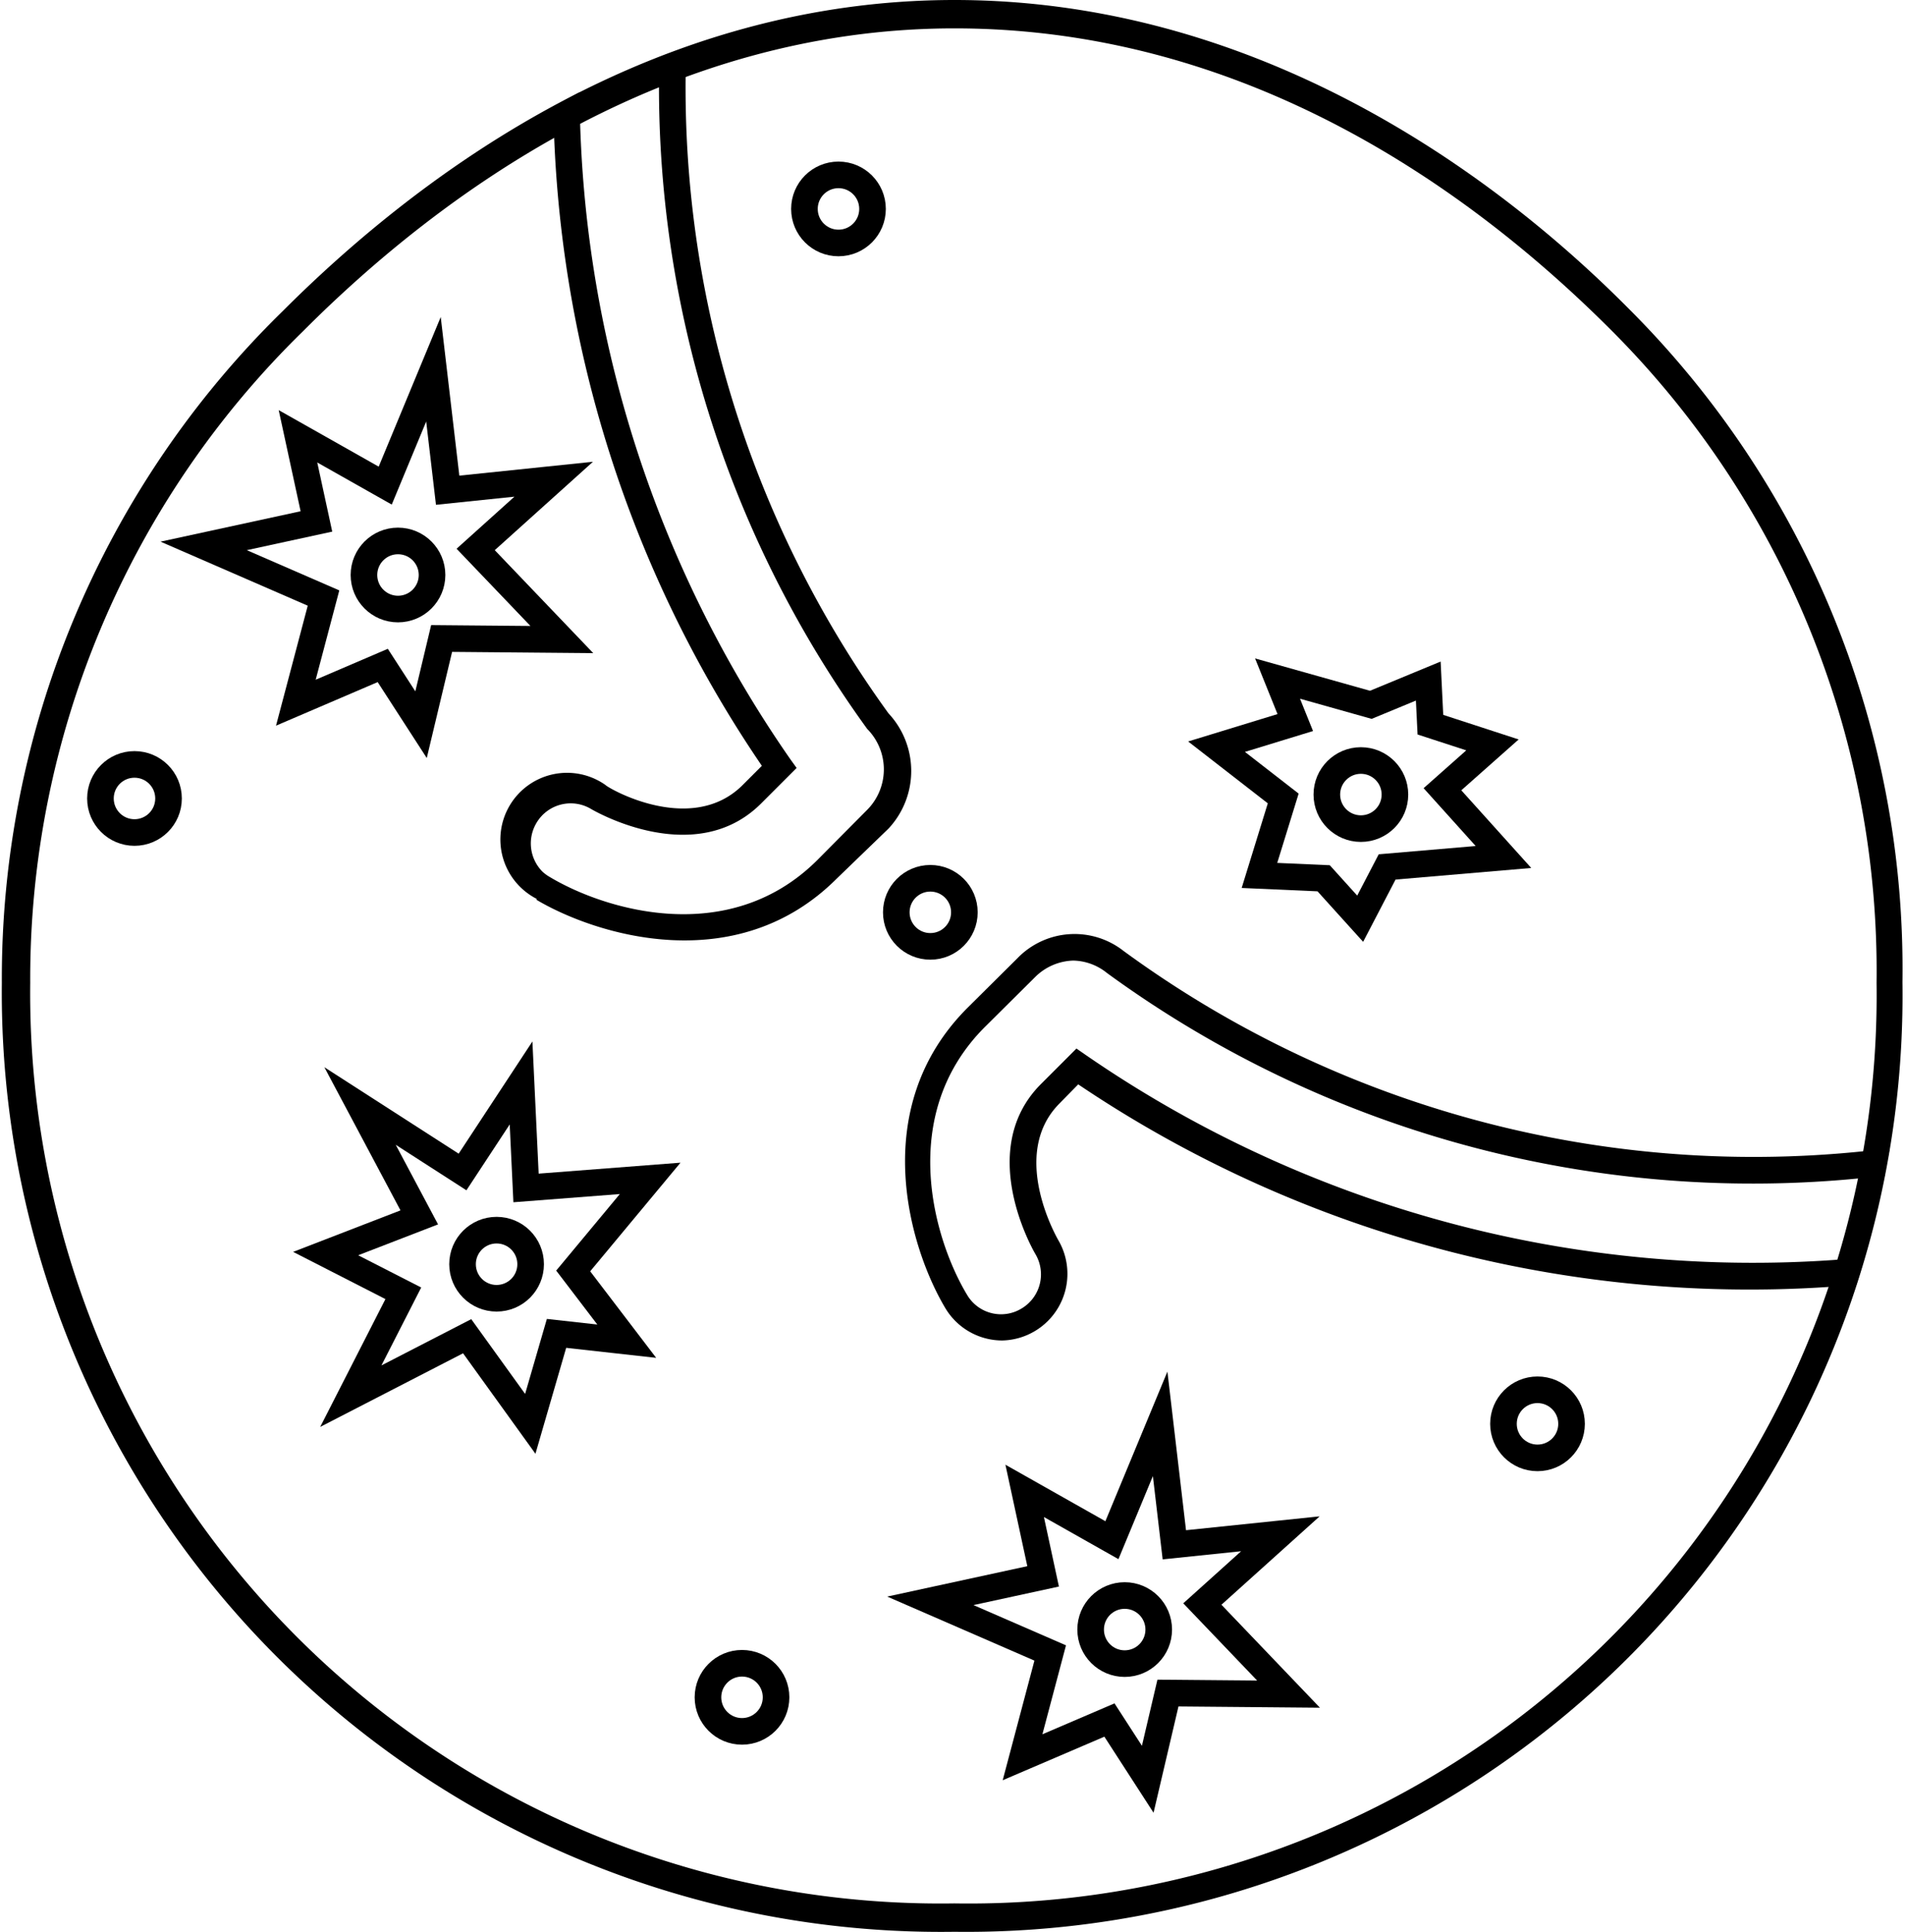
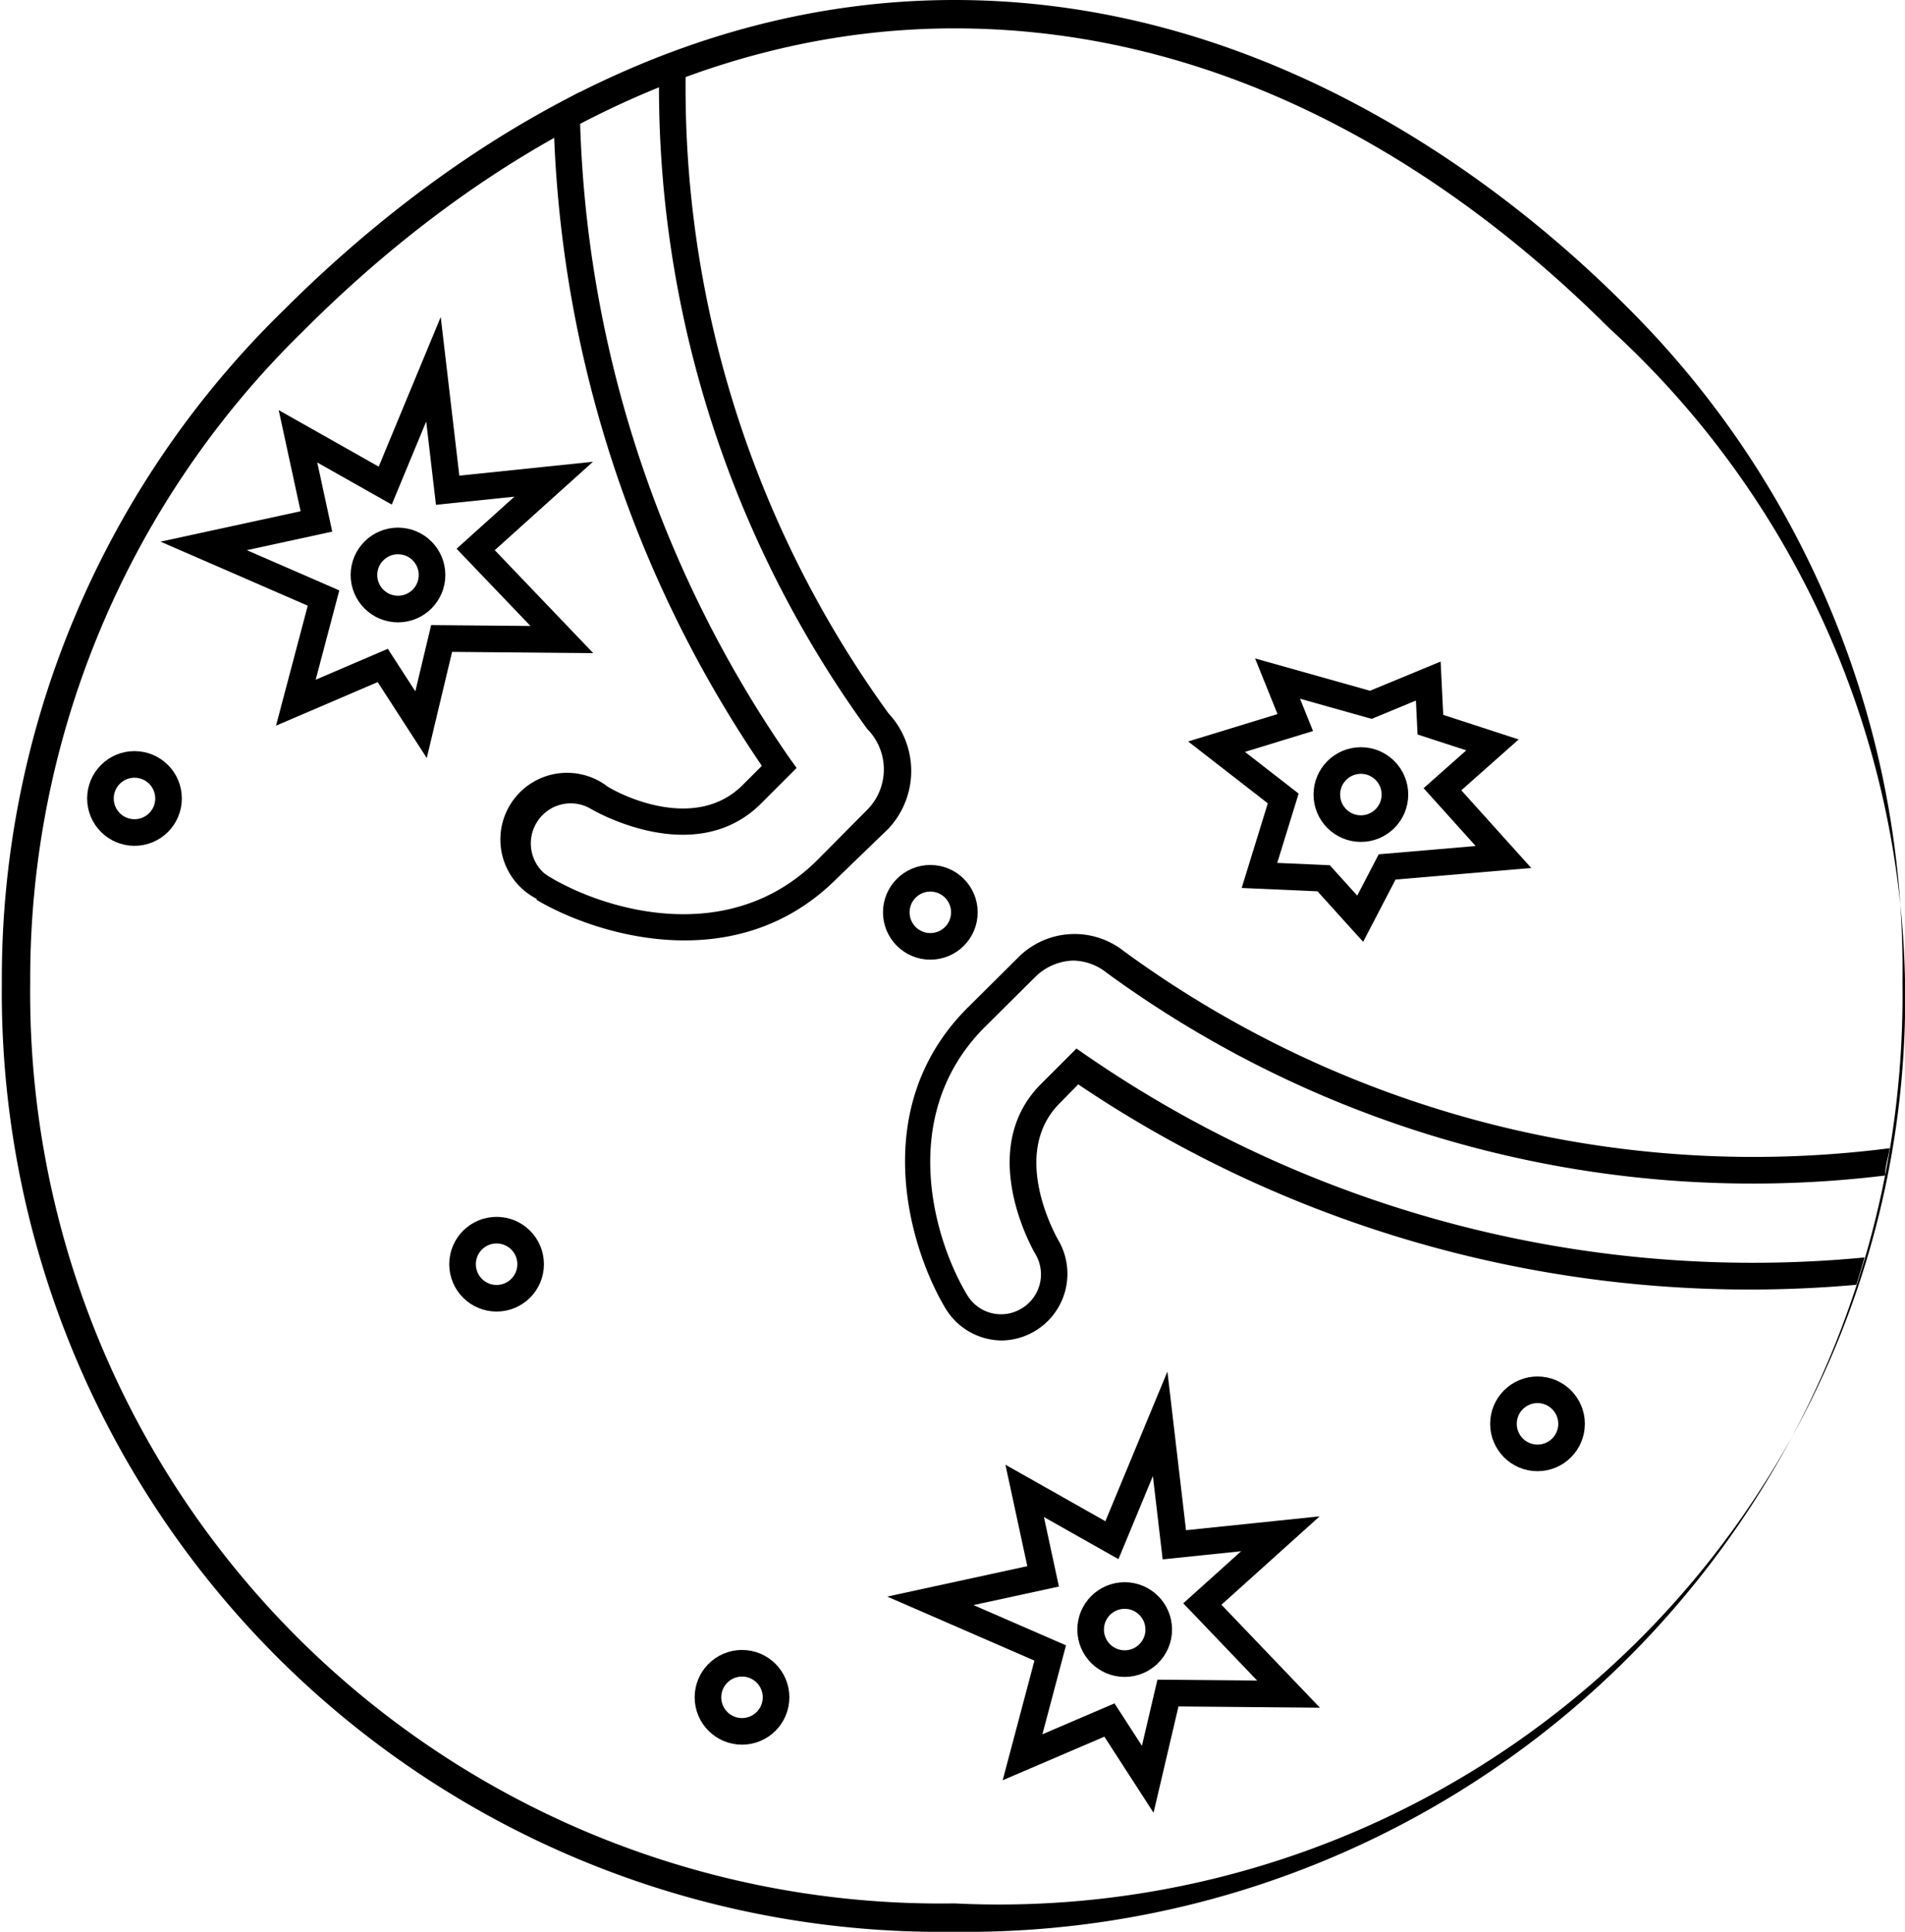
<svg xmlns="http://www.w3.org/2000/svg" height="73" width="72" viewBox="0 0 53.61 54.46">
  <defs>
    <style>.cls-1,.cls-3{fill:none;}.cls-2{clip-path:url(#clip-path);}.cls-3{stroke:#000;stroke-linecap:round;stroke-miterlimit:10;stroke-width:0.75px;}</style>
    <clipPath id="clip-path">
      <path d="M26.86,54.46A26.48,26.48,0,0,1,0,27.71,26.3,26.3,0,0,1,7.92,8.77c4-4,10.54-8.77,18.94-8.77s15.06,4.72,19,8.69a26.29,26.29,0,0,1,7.73,19A26.4,26.4,0,0,1,26.86,54.46Z" class="cls-1" />
    </clipPath>
  </defs>
  <title>icon_toxin</title>
  <g data-name="Toxin Processing" id="Toxin_Processing">
    <g class="cls-2">
      <circle stroke-width="0.75px" fill="none" stroke="#000000" r="0.96" cy="45.94" cx="31.66" class="cls-3" />
      <polygon stroke-width="0.75px" fill="none" stroke="#000000" points="33.06 43.55 36.05 43.24 33.85 45.22 36.28 47.76 32.88 47.73 32.31 50.16 31.23 48.49 28.78 49.54 29.56 46.6 26.18 45.13 29.36 44.44 28.84 42.03 31.3 43.42 32.66 40.14 33.06 43.55" class="cls-3" />
      <circle stroke-width="0.75px" fill="none" stroke="#000000" r="0.96" cy="22.4" cx="38.32" class="cls-3" />
      <polygon stroke-width="0.75px" fill="none" stroke="#000000" points="40.28 20.43 42.03 21 40.62 22.25 42.34 24.16 39.06 24.44 38.3 25.9 37.27 24.76 35.46 24.68 36.13 22.51 34.25 21.05 36.47 20.37 35.97 19.13 38.6 19.87 40.22 19.2 40.28 20.43" class="cls-3" />
      <circle stroke-width="0.75px" fill="none" stroke="#000000" r="0.96" cy="25.72" cx="26.18" class="cls-3" />
      <circle stroke-width="0.75px" fill="none" stroke="#000000" r="0.96" cy="22.51" cx="3.74" class="cls-3" />
-       <circle stroke-width="0.75px" fill="none" stroke="#000000" r="0.96" cy="5.89" cx="23.59" class="cls-3" />
      <circle stroke-width="0.75px" fill="none" stroke="#000000" r="0.96" cy="40.14" cx="43.3" class="cls-3" />
      <circle stroke-width="0.75px" fill="none" stroke="#000000" r="0.96" cy="47.85" cx="20.87" class="cls-3" />
      <circle stroke-width="0.75px" fill="none" stroke="#000000" r="0.96" cy="35.64" cx="13.95" class="cls-3" />
-       <polygon stroke-width="0.75px" fill="none" stroke="#000000" points="12.99 33.04 14.64 30.53 14.78 33.49 18.28 33.22 16.11 35.83 17.62 37.81 15.64 37.59 14.9 40.14 13.12 37.67 9.84 39.36 11.32 36.46 9.13 35.34 11.77 34.32 10.1 31.18 12.99 33.04" class="cls-3" />
      <circle stroke-width="0.75px" fill="none" stroke="#000000" r="0.96" cy="16.21" cx="11.17" class="cls-3" />
      <polygon stroke-width="0.75px" fill="none" stroke="#000000" points="12.57 13.82 15.56 13.51 13.36 15.49 15.79 18.03 12.4 18 11.82 20.43 10.74 18.76 8.29 19.81 9.07 16.86 5.69 15.39 8.87 14.7 8.35 12.3 10.81 13.69 12.17 10.41 12.57 13.82" class="cls-3" />
    </g>
  </g>
  <g data-name="Toxin Processing copy" id="Toxin_Processing_copy">
    <path d="M15.08,25.37c1.69,1,5.64,2.22,8.46-.6L25,23.36a2.38,2.38,0,0,0,0-3.25,30.06,30.06,0,0,1-5.7-18.78l-.76.28a30.83,30.83,0,0,0,5.86,18.94,1.62,1.62,0,0,1,0,2.28L23,24.24c-2.49,2.49-6,1.41-7.54.49a1.12,1.12,0,0,1-.22-.16,1.13,1.13,0,0,1-.16-1.38,1.12,1.12,0,0,1,1.54-.38c.12.07,2.94,1.69,4.79-.16l1-1-.18-.25a33.16,33.16,0,0,1-5.94-18.8L15.55,3a33.83,33.83,0,0,0,5.88,18.59l-.54.54c-1.44,1.44-3.78.1-3.87,0a1.88,1.88,0,1,0-1.94,3.21Z" />
    <path d="M30.56,29.74l-.26-.18-1,1c-1.85,1.85-.23,4.67-.16,4.79a1.12,1.12,0,0,1-.39,1.54,1.11,1.11,0,0,1-1.53-.38c-.92-1.52-2-5.05.49-7.55l1.41-1.4a1.59,1.59,0,0,1,1.09-.48,1.56,1.56,0,0,1,.95.35A30.88,30.88,0,0,0,53.1,33.14c0-.25.09-.51.13-.77a30.08,30.08,0,0,1-21.6-5.56,2.24,2.24,0,0,0-3,.21l-1.41,1.4c-2.82,2.83-1.63,6.77-.61,8.47a1.87,1.87,0,0,0,1.6.9A1.88,1.88,0,0,0,29.81,35c-.06-.1-1.41-2.44,0-3.88l.54-.55a33.86,33.86,0,0,0,21.94,5.65c.08-.26.16-.51.23-.77A33.13,33.13,0,0,1,30.56,29.74Z" />
  </g>
  <g data-name="Wobbly Circles" id="Wobbly_Circles">
-     <path d="M26.86,54.46A26.48,26.48,0,0,1,0,27.71,26.3,26.3,0,0,1,7.92,8.77c4-4,10.54-8.77,18.94-8.77s15.06,4.72,19,8.69a26.29,26.29,0,0,1,7.73,19A26.4,26.4,0,0,1,26.86,54.46ZM26.86.8C18.73.8,12.38,5.44,8.49,9.34A25.51,25.51,0,0,0,.8,27.71,25.67,25.67,0,0,0,26.86,53.66a25.6,25.6,0,0,0,26-25.95A25.55,25.55,0,0,0,45.32,9.25C41.46,5.4,35.13.8,26.86.8Z" />
+     <path d="M26.86,54.46A26.48,26.48,0,0,1,0,27.71,26.3,26.3,0,0,1,7.92,8.77c4-4,10.54-8.77,18.94-8.77s15.06,4.72,19,8.69a26.29,26.29,0,0,1,7.73,19A26.4,26.4,0,0,1,26.86,54.46ZM26.86.8C18.73.8,12.38,5.44,8.49,9.34A25.51,25.51,0,0,0,.8,27.71,25.67,25.67,0,0,0,26.86,53.66A25.55,25.55,0,0,0,45.32,9.25C41.46,5.4,35.13.8,26.86.8Z" />
  </g>
</svg>